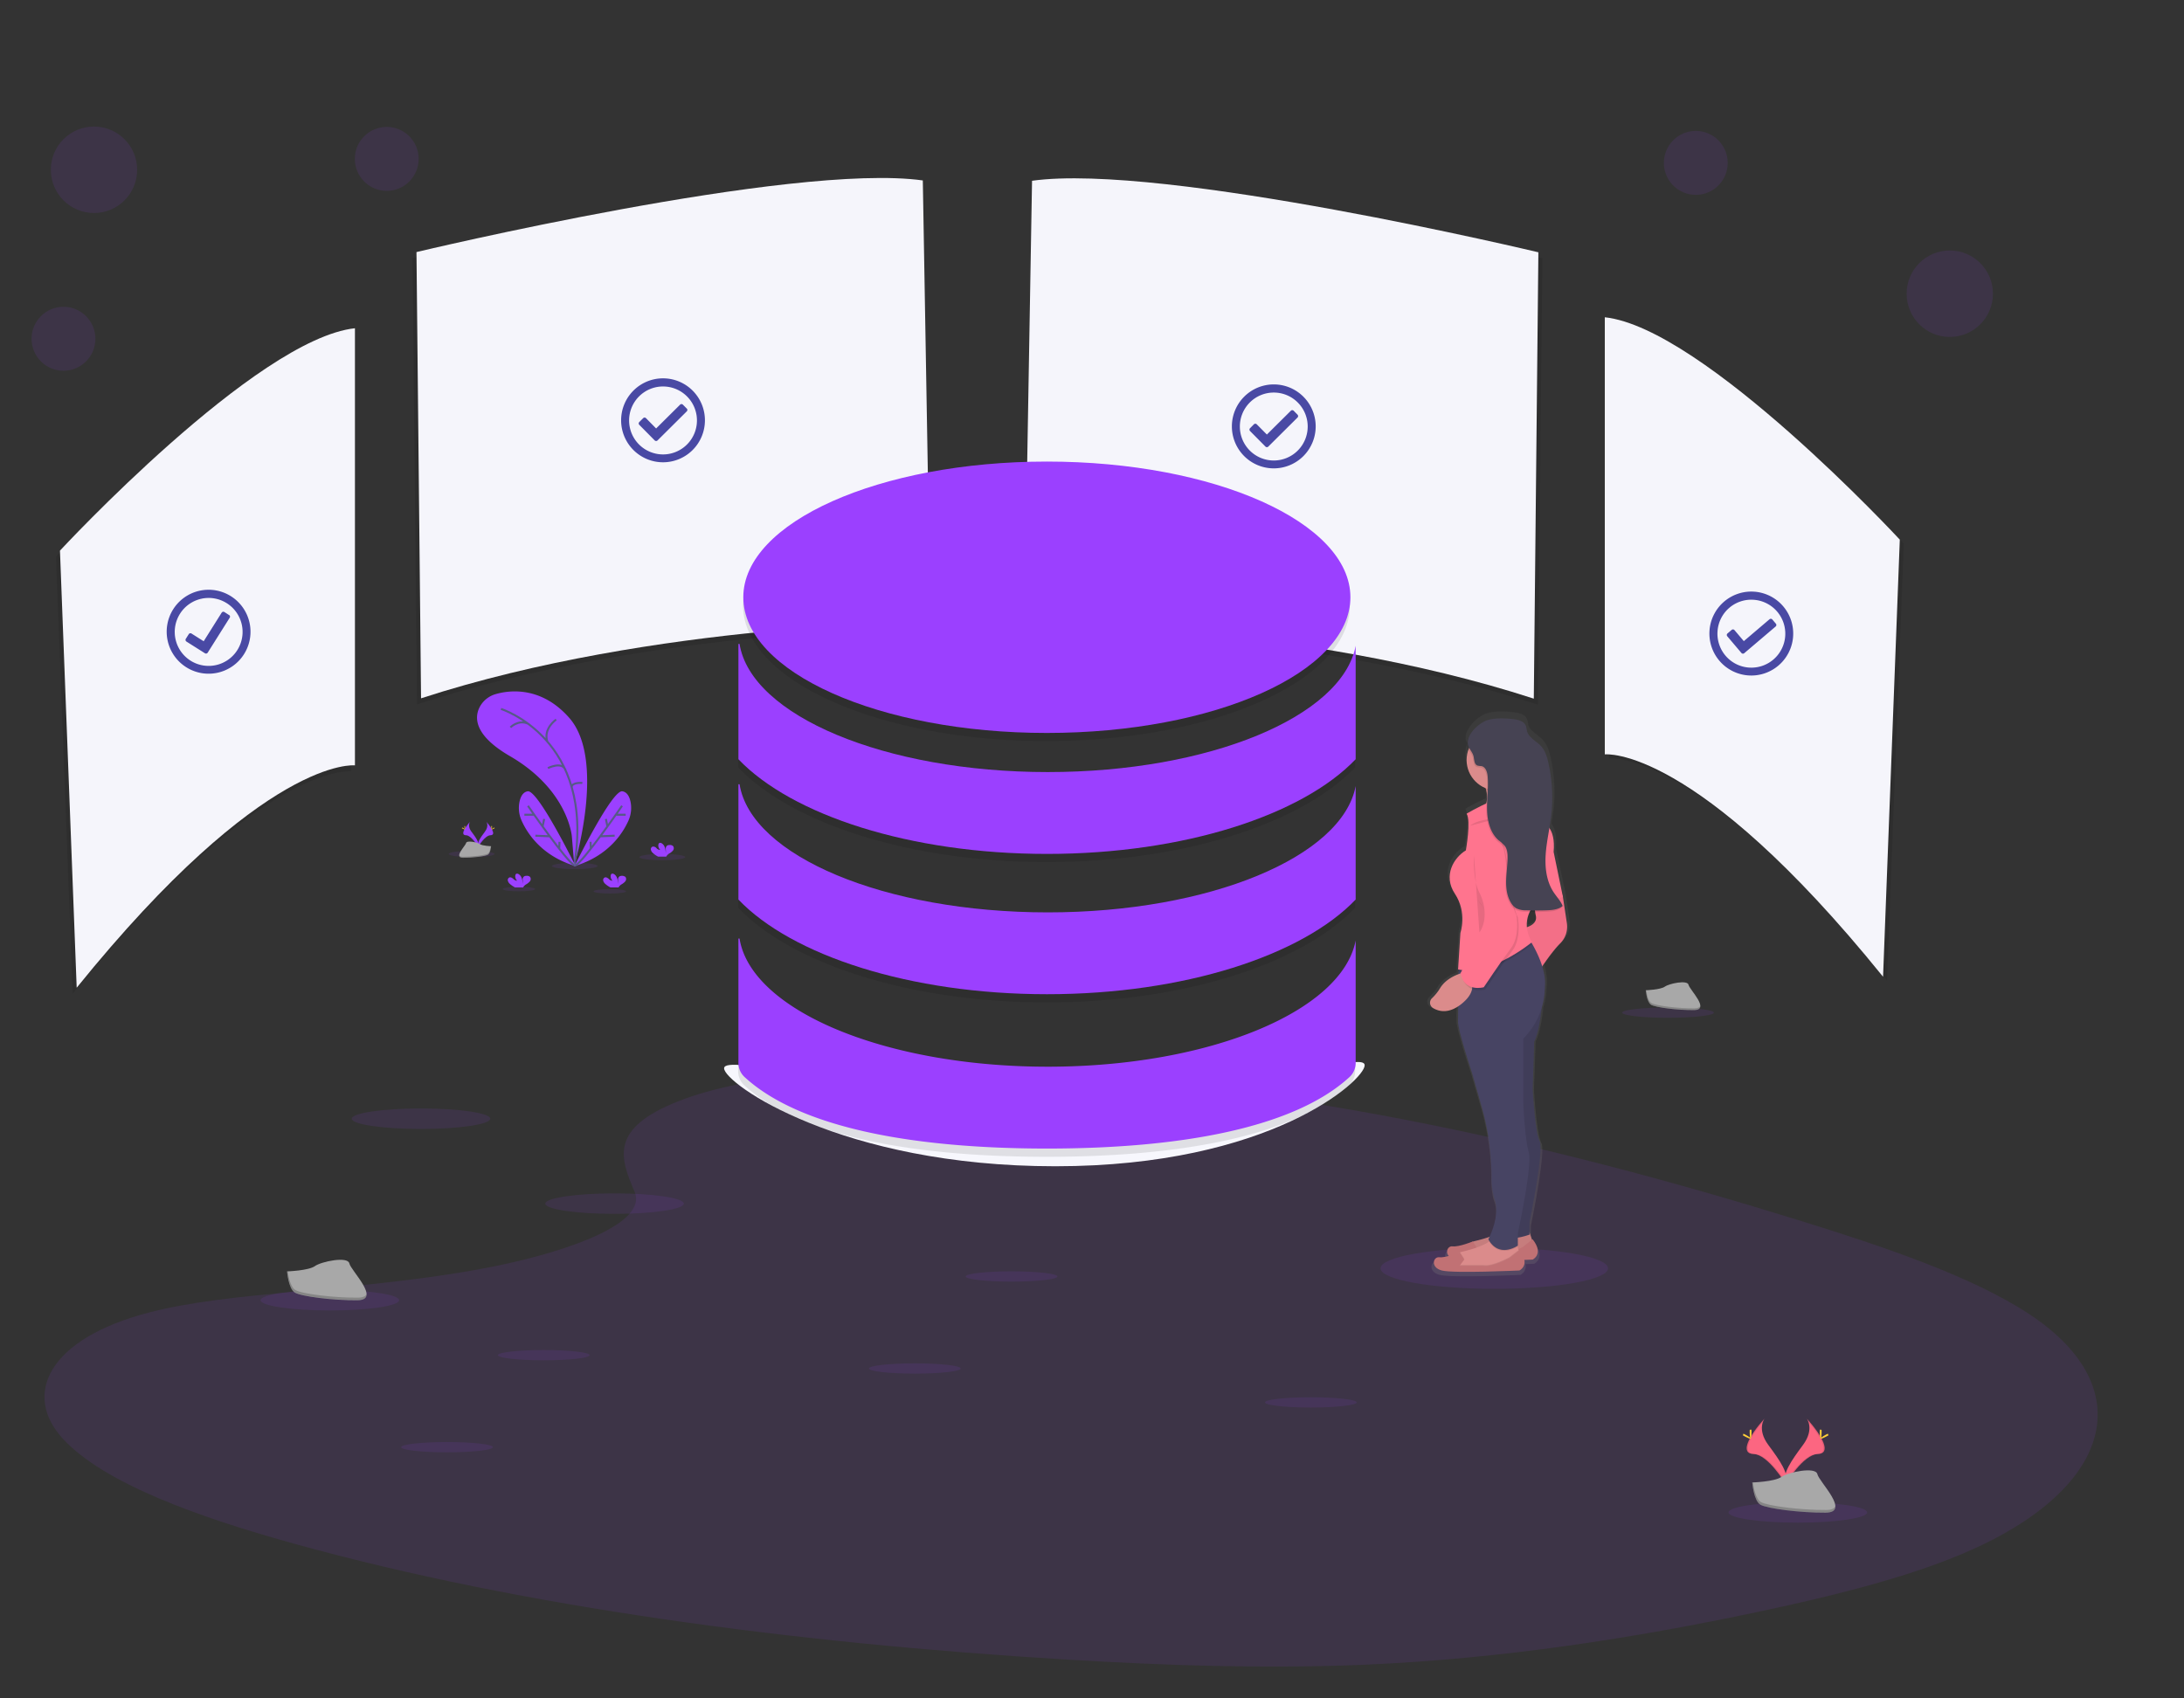
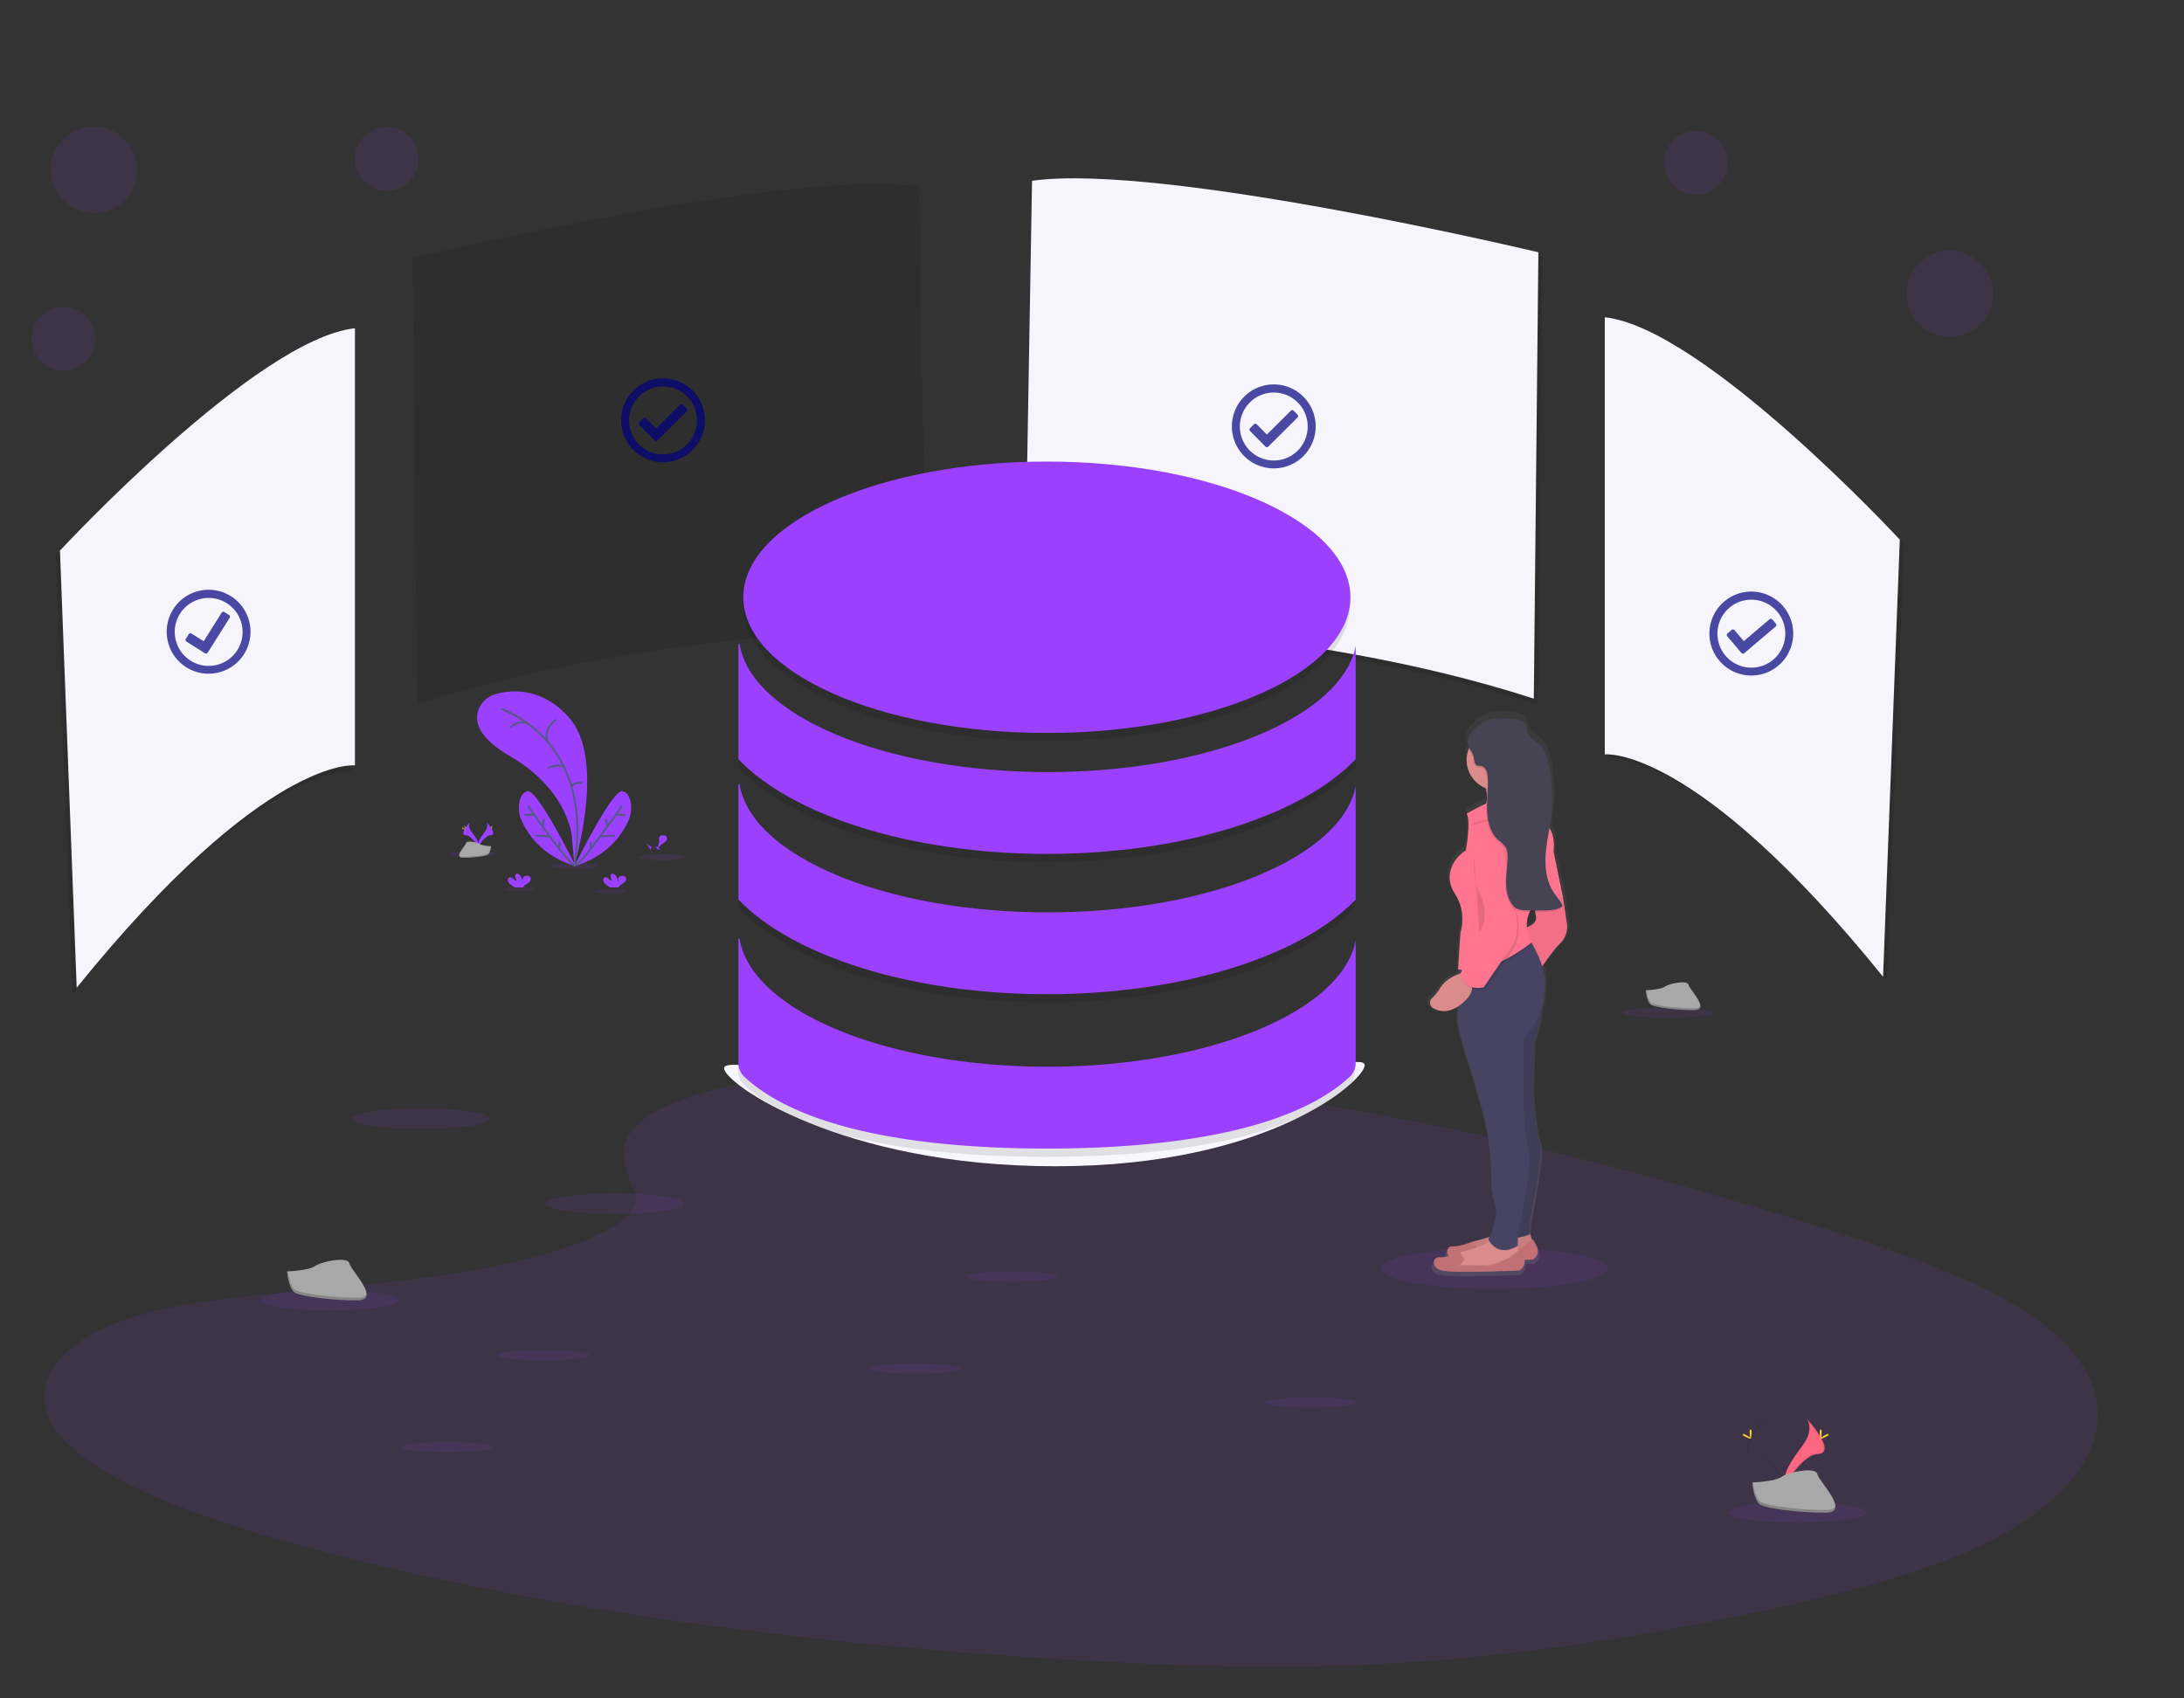
<svg xmlns="http://www.w3.org/2000/svg" data-name="Layer 1" width="450" height="350">
  <rect width="100%" height="100%" fill="#333333" stroke="none" />
  <defs>
    <linearGradient id="a" x1="1958.6" y1="638.33" x2="1958.6" y2="355.69" gradientTransform="matrix(-.411 0 0 .412 1114.057 .093)" gradientUnits="userSpaceOnUse">
      <stop offset="0" stop-color="gray" stop-opacity=".25" />
      <stop offset=".54" stop-color="gray" stop-opacity=".12" />
      <stop offset="1" stop-color="gray" stop-opacity=".1" />
    </linearGradient>
  </defs>
  <path d="M139.783 226.934c14.354-5.656 36.885-6.809 57.394-6.356 64.42 1.413 122.57 15.158 172.866 30.707 18.21 5.63 36.137 11.698 47.957 19.45 24.061 15.78 16.924 37.64-16.532 50.639-11.385 4.423-25.183 7.826-39.352 10.816-25.196 5.346-52.365 9.634-80.957 10.87-20.385.869-41.025.16-61.29-1.055-56.63-3.406-112.21-10.89-158.797-23.754-20.435-5.63-39.693-12.633-48.106-21.748-8.412-9.115-3.034-20.656 17.832-26.052 8.635-2.229 18.946-3.238 29.048-4.181 14.868-1.392 29.974-2.768 43.39-5.598 13.86-2.924 30.27-8.58 27.527-15.05-2.957-6.945-5.317-13.041 9.02-18.688z" opacity=".1" fill="#9b40ff" />
  <path d="M213.47 38.49l-1.567 91.03s56.706 0 104.951 15.693l.942-91.985S240.412 34.725 213.469 38.49z" opacity=".1" />
  <path d="M212.647 37.254l-1.567 91.03s56.707 0 104.952 15.693l.942-91.985S239.59 33.49 212.647 37.254z" fill="#f5f5fb" />
  <path d="M189.318 38.42l1.566 91.03s-56.706 0-104.951 15.693l-.942-91.96s77.384-18.528 104.327-14.763z" opacity=".1" />
-   <path d="M190.14 37.184l1.567 91.03s-56.707 0-104.952 15.693l-.942-91.96S163.197 33.42 190.14 37.184z" fill="#f5f5fb" />
  <path d="M331.483 66.207v90.077s18.502-2.195 57.332 45.824l3.45-90.078s-40.417-43.624-60.782-45.823z" opacity=".1" />
  <path d="M330.661 65.383v90.078s18.502-2.196 57.332 45.823l3.45-90.078s-40.417-43.624-60.782-45.823z" fill="#f5f5fb" />
  <path d="M72.311 68.88v90.082s-18.502-2.196-57.332 45.823l-3.445-90.077S51.947 71.084 72.311 68.88z" opacity=".1" />
  <path d="M73.133 67.644v90.082s-18.502-2.195-57.331 45.824l-3.446-90.078S52.77 69.848 73.133 67.644z" fill="#f5f5fb" />
  <path d="M281.178 219.54c0 3.068-19.451 20.8-63.729 20.8-44.277 0-68.252-17.114-68.252-20.183 0-3.068 24.797 4.531 69.075 4.531 44.277 0 62.906-8.221 62.906-5.148z" fill="#f7f7fd" />
  <ellipse cx="136.472" cy="176.628" rx="4.712" ry=".647" opacity=".1" fill="#9b40ff" />
  <ellipse cx="118.426" cy="178.461" rx="4.712" ry=".647" opacity=".1" fill="#9b40ff" />
  <ellipse cx="97.178" cy="175.981" rx="4.712" ry=".647" opacity=".1" fill="#9b40ff" />
  <ellipse cx="125.65" cy="183.68" rx="3.347" ry=".461" opacity=".1" fill="#9b40ff" />
  <ellipse cx="106.922" cy="183.218" rx="3.347" ry=".461" opacity=".1" fill="#9b40ff" />
  <path d="M118.328 178.317s6.603-21.695-1.036-30.382c-5.715-6.5-12.212-5.737-15.09-4.914a5.37 5.38 0 0 0-3.466 2.884c-1.015 2.195-.822 5.766 6.34 9.918 12.002 6.961 12.746 16.513 12.746 16.513z" fill="#9b40ff" />
  <path d="M103.222 146.094s19.472 6.1 15.106 32.223M114.594 148.281s-2.68 1.809-1.83 4.531M105.175 149.892s1.644-1.672 3.63-.75M112.892 158.29s2.878-1.462 3.623.371M119.993 161.343s-2.163-.173-2.2.86" stroke-miterlimit="10" fill="none" stroke="#565987" stroke-width=".412" />
  <path d="M118.595 178.49s-7.738-15.768-9.868-15.422c-1.007.165-1.472 1.158-1.686 2.159a6.332 6.343 0 0 0 .412 3.839c1.114 2.52 4.062 7.32 11.142 9.424z" fill="#9b40ff" />
  <path d="M108.78 166.059s8.121 11.797 9.692 12.316M108.045 167.9h1.895M110.314 172.217l2.969.127M112.123 168.765l-.324 1.549M115.281 173.481l-.058 1.409" stroke-miterlimit="10" fill="none" stroke="#565987" stroke-width=".412" />
  <path d="M118.365 178.49s7.734-15.768 9.867-15.422c1.012.165 1.476 1.158 1.686 2.159a6.36 6.372 0 0 1-.411 3.839c-1.114 2.52-4.062 7.32-11.142 9.424z" fill="#9b40ff" />
  <path d="M128.167 166.059s-8.12 11.797-9.687 12.316M128.915 167.9h-1.895M126.645 172.217l-2.972.127M124.836 168.765l.325 1.549M121.679 173.481l.057 1.409" stroke-miterlimit="10" fill="none" stroke="#565987" stroke-width=".412" />
-   <path d="M105.08 182.172a1.34 1.343 0 0 1-.44-.667.584.585 0 0 1 .309-.676c.28-.11.584.087.822.285a1.085 1.087 0 0 0 .79.383 1.209 1.211 0 0 1-.375-1.129.518.519 0 0 1 .107-.23c.156-.17.44-.095.63.037.595.411.76 1.235.764 1.964a3.52 3.526 0 0 0 0-.824.822.824 0 0 1 .304-.716.93.93 0 0 1 .46-.111.962.964 0 0 1 .753.214.757.758 0 0 1-.029.927 2.94 2.945 0 0 1-.777.621 1.673 1.676 0 0 0-.555.532.386.387 0 0 0-.04.095h-1.687a4.893 4.902 0 0 1-1.036-.705zM134.56 175.82a1.332 1.335 0 0 1-.44-.662.588.589 0 0 1 .309-.68.863.865 0 0 1 .822.288 1.065 1.067 0 0 0 .79.38 1.205 1.207 0 0 1-.375-1.13.46.461 0 0 1 .107-.226c.156-.169.44-.099.63.033.595.412.76 1.236.764 1.969a3.552 3.559 0 0 0 0-.824.822.824 0 0 1 .304-.717.884.886 0 0 1 .46-.107.946.947 0 0 1 .753.214.748.75 0 0 1-.029.923 2.94 2.945 0 0 1-.777.622 1.715 1.718 0 0 0-.555.531.386.387 0 0 0-.041.095h-1.686a4.745 4.753 0 0 1-1.036-.708zM124.734 182.172a1.34 1.343 0 0 1-.44-.667.588.589 0 0 1 .308-.676c.284-.11.584.087.822.285a1.09 1.092 0 0 0 .79.383 1.205 1.207 0 0 1-.37-1.129.469.47 0 0 1 .102-.23c.157-.17.44-.095.63.037.596.411.764 1.235.768 1.964a3.77 3.777 0 0 0 0-.824.822.824 0 0 1 .305-.716 1.233 1.236 0 0 1 1.213.103.748.75 0 0 1-.03.927 2.878 2.883 0 0 1-.776.621 1.752 1.755 0 0 0-.555.532.658.659 0 0 0-.042.095h-1.681a4.815 4.823 0 0 1-1.045-.705zM96.857 169.338s-.629.823.292 2.059c.921 1.236 1.686 2.302 1.377 3.081 0 0-1.393-2.319-2.524-2.352-1.13-.033-.378-1.396.855-2.789z" fill="#9b40ff" />
+   <path d="M105.08 182.172a1.34 1.343 0 0 1-.44-.667.584.585 0 0 1 .309-.676c.28-.11.584.087.822.285a1.085 1.087 0 0 0 .79.383 1.209 1.211 0 0 1-.375-1.129.518.519 0 0 1 .107-.23c.156-.17.44-.095.63.037.595.411.76 1.235.764 1.964a3.52 3.526 0 0 0 0-.824.822.824 0 0 1 .304-.716.93.93 0 0 1 .46-.111.962.964 0 0 1 .753.214.757.758 0 0 1-.029.927 2.94 2.945 0 0 1-.777.621 1.673 1.676 0 0 0-.555.532.386.387 0 0 0-.04.095h-1.687a4.893 4.902 0 0 1-1.036-.705zM134.56 175.82a1.332 1.335 0 0 1-.44-.662.588.589 0 0 1 .309-.68.863.865 0 0 1 .822.288 1.065 1.067 0 0 0 .79.38 1.205 1.207 0 0 1-.375-1.13.46.461 0 0 1 .107-.226a3.552 3.559 0 0 0 0-.824.822.824 0 0 1 .304-.717.884.886 0 0 1 .46-.107.946.947 0 0 1 .753.214.748.75 0 0 1-.029.923 2.94 2.945 0 0 1-.777.622 1.715 1.718 0 0 0-.555.531.386.387 0 0 0-.041.095h-1.686a4.745 4.753 0 0 1-1.036-.708zM124.734 182.172a1.34 1.343 0 0 1-.44-.667.588.589 0 0 1 .308-.676c.284-.11.584.087.822.285a1.09 1.092 0 0 0 .79.383 1.205 1.207 0 0 1-.37-1.129.469.47 0 0 1 .102-.23c.157-.17.44-.095.63.037.596.411.764 1.235.768 1.964a3.77 3.777 0 0 0 0-.824.822.824 0 0 1 .305-.716 1.233 1.236 0 0 1 1.213.103.748.75 0 0 1-.03.927 2.878 2.883 0 0 1-.776.621 1.752 1.755 0 0 0-.555.532.658.659 0 0 0-.042.095h-1.681a4.815 4.823 0 0 1-1.045-.705zM96.857 169.338s-.629.823.292 2.059c.921 1.236 1.686 2.302 1.377 3.081 0 0-1.393-2.319-2.524-2.352-1.13-.033-.378-1.396.855-2.789z" fill="#9b40ff" />
  <path d="M96.857 169.338a.97.972 0 0 0-.127.259c-1.106 1.297-1.694 2.513-.634 2.541.991.03 2.18 1.805 2.467 2.25a.752.754 0 0 1-.032.102s-1.394-2.319-2.525-2.352c-1.13-.032-.382-1.408.851-2.8z" opacity=".1" />
  <path d="M95.698 170.388c0 .292.033.527.074.527.04 0 .07-.235.07-.527 0-.293-.037-.153-.079-.153-.04 0-.065-.135-.065.153z" fill="#ffd037" />
  <path d="M95.295 170.738c.255.14.477.222.497.185.02-.037-.172-.177-.41-.313-.24-.136-.157-.04-.174 0-.016.041-.168.008.087.128z" fill="#ffd037" />
  <path d="M100.204 169.338s.633.823-.292 2.059c-.925 1.236-1.682 2.302-1.373 3.081 0 0 1.39-2.319 2.524-2.352 1.135-.033.387-1.396-.86-2.789z" fill="#9b40ff" />
-   <path d="M100.204 169.338a.97.972 0 0 1 .127.259c1.106 1.297 1.694 2.513.634 2.541-.991.03-2.175 1.805-2.467 2.25a.752.754 0 0 0 .033.102s1.39-2.319 2.524-2.352c1.135-.032.395-1.408-.851-2.8z" opacity=".1" />
  <path d="M101.38 170.388c0 .292-.029.527-.07.527-.041 0-.074-.235-.074-.527 0-.293.041-.153.082-.153s.062-.135.062.153z" fill="#ffd037" />
-   <path d="M101.791 170.738c-.255.14-.477.222-.493.185-.017-.037.168-.177.41-.313.243-.136.157-.04.178 0 .02.041.148.008-.095.128z" fill="#ffd037" />
  <path d="M101.178 174.383s-1.768-.053-2.298-.432c-.53-.38-2.714-.824-2.845-.227-.132.597-2.652 3.028-.662 3.044 1.99.017 4.63-.313 5.16-.634.53-.321.645-1.75.645-1.75z" fill="#a8a8a8" />
  <path d="M95.34 176.554c1.99 0 4.63-.309 5.16-.634.411-.248.563-1.133.617-1.54h.061s-.115 1.424-.645 1.75c-.53.325-3.166.65-5.16.634-.572 0-.773-.21-.76-.515.077.19.3.3.727.305z" opacity=".2" />
  <ellipse cx="86.747" cy="230.541" rx="14.275" ry="2.113" opacity=".1" fill="#9b40ff" />
  <ellipse cx="126.621" cy="248.039" rx="14.275" ry="2.113" opacity=".1" fill="#9b40ff" />
  <ellipse cx="67.965" cy="267.946" rx="14.275" ry="2.113" opacity=".1" fill="#9b40ff" />
  <ellipse cx="370.432" cy="311.673" rx="14.275" ry="2.113" opacity=".1" fill="#9b40ff" />
  <ellipse cx="208.416" cy="263.052" rx="9.452" ry="1.059" opacity=".1" fill="#9b40ff" />
  <ellipse cx="343.686" cy="208.682" rx="9.452" ry="1.059" opacity=".1" fill="#9b40ff" />
  <ellipse cx="270.085" cy="289.002" rx="9.452" ry="1.059" opacity=".1" fill="#9b40ff" />
  <ellipse cx="188.496" cy="282.016" rx="9.452" ry="1.059" opacity=".1" fill="#9b40ff" />
  <ellipse cx="112.033" cy="279.269" rx="9.452" ry="1.059" opacity=".1" fill="#9b40ff" />
  <ellipse cx="92.108" cy="298.232" rx="9.452" ry="1.059" opacity=".1" fill="#9b40ff" />
  <g transform="matrix(.411 0 0 .412 6.501 26.08)" opacity=".1">
    <ellipse cx="508.8" cy="239.5" rx="152.12" ry="67.89" />
    <path d="M663.56 263.77c-6.73 35.4-73.23 63.19-154.29 63.19-81.77 0-148.73-28.28-154.47-64.11h-.57v57.69c26.74 27.94 85.94 47.37 154.66 47.37s127.92-19.43 154.67-47.37z" />
    <path d="M663.56 333.97c-6.73 35.39-73.23 63.19-154.29 63.19-81.77 0-148.73-28.28-154.47-64.12h-.57v57.7c26.74 27.94 85.94 47.36 154.66 47.36s127.92-19.42 154.67-47.36z" />
    <path d="M663.56 411.18c-6.73 35.4-73.23 63.19-154.29 63.19-81.77 0-148.73-28.27-154.47-64.11h-.57v62.22a9.59 9.59 0 0 0 3.08 7.06c28 25.71 85.39 35.78 151.58 35.78 66.19 0 123.55-10.07 151.59-35.78a9.59 9.59 0 0 0 3.08-7.06z" />
  </g>
  <ellipse cx="215.698" cy="123.081" rx="62.545" ry="27.964" fill="#9b40ff" />
  <path d="M279.328 133.078c-2.767 14.581-30.109 26.028-63.437 26.028-33.62 0-61.151-11.648-63.511-26.407h-.235v23.763c10.995 11.508 35.335 19.511 63.59 19.511 28.254 0 52.595-8.003 63.593-19.511z" fill="#9b40ff" />
  <path d="M279.328 161.993c-2.767 14.577-30.109 26.028-63.437 26.028-33.62 0-61.151-11.648-63.511-26.41h-.235v23.766c10.995 11.508 35.335 19.507 63.59 19.507 28.254 0 52.595-7.999 63.593-19.507z" fill="#9b40ff" />
  <path d="M279.328 193.796c-2.767 14.581-30.109 26.028-63.437 26.028-33.62 0-61.151-11.645-63.511-26.407h-.235v25.628a3.943 3.95 0 0 0 1.267 2.908c11.512 10.59 35.108 14.738 62.323 14.738 27.214 0 50.798-4.148 62.327-14.738a3.943 3.95 0 0 0 1.266-2.908z" fill="#9b40ff" />
  <ellipse cx="307.891" cy="261.376" rx="23.436" ry="4.226" opacity=".1" fill="#9b40ff" />
  <path d="M294.734 207.529c1.184.7 3.043 1.157 5.382-.35l-.02 3.34c.164 2.29 2.993 10.64 2.993 10.64l1.994 6.866a53.48 53.575 0 0 1 2.191 14.943c0 1.673.157 3.403.638 4.704 1.065 2.883-.411 6.59-1.057 7.958a32.934 32.993 0 0 1-3.29.927 2.397 2.401 0 0 0-.291.09v-.02s-2.993 1.19-4.325 1.025c-.991-.12-1.612 1.12-.823 2.031a6.118 6.129 0 0 1-1.99.264c-1.332-.165-1.998 2.125.498 2.78 2.495.655 16.635 0 16.635 0a2.002 2.006 0 0 0 1.06-2.216l1.769-.074s2.496-1.145 0-4.255l-.136.099-.53-1.574v-2.121s3.162-15.24 2.162-17.024c-.999-1.783-1.529-10.985-1.529-10.985l.35-9.968c.9-1.862 1.36-4.786 1.595-7.072a14.802 14.828 0 0 0 .637-3.353c.041-.54.074-1.1.095-1.685a11.212 11.232 0 0 0-.609-3.773 37.851 37.92 0 0 1 3.77-4.737 4.86 4.869 0 0 0 1.501-4.254l-.822-5.565-1.998-9.474c.25-2.632-.296-4.148-.905-5.004.144-.853.28-1.702.382-2.558a32.728 32.787 0 0 0-.583-11.122c-.288-1.268-.683-2.574-1.575-3.538-1.007-1.095-2.644-1.759-3.022-3.188a8.494 8.51 0 0 0-.23-1.079c-.366-.935-1.518-1.277-2.529-1.4-1.8-.219-4.403-.383-6.134.325a7.438 7.451 0 0 0-3.553 3.303 2.833 2.838 0 0 0-.41 2.04 2.714 2.719 0 0 0 .283.7 6.328 6.34 0 0 0 3.675 8.114c.042.128.079.251.107.37a6.336 6.347 0 0 1 .165.894c-.033.577-.07 1.158-.095 1.739l-.061.234a43.225 43.303 0 0 0-4.182 2.134c.995 1.475-.168 7.694-.168 7.694-2.496 1.47-4.988 5.235-2.328 9.165 2.66 3.93 1.164 8.18 1.164 8.18l-.411 6.401-.082 1.281h.028l-.028.486h.07v.523c-1.168.433-2.879 1.298-3.894 2.904a10.254 10.273 0 0 1-1.74 2.138 1.283 1.285 0 0 0 .206 2.096zm20.085-17.004a6.073 6.084 0 0 1 .592-3.22h1.176a7.635 7.649 0 0 0 .144.774c.337 1.462-1.011 2.15-1.912 2.446z" fill="url(#a)" />
  <path d="M315.148 253.958l.642 1.923-2.08 2.084-6.884 1.623-4.962-.482.32-1.763a2.126 2.13 0 0 1 1.575-1.557c2.056-.477 5.929-1.573 6.747-3.093z" fill="#db8b8b" />
  <path d="M315.148 253.958l.642 1.923-2.08 2.084-6.884 1.623-4.962-.482.32-1.763a2.126 2.13 0 0 1 1.575-1.557c2.056-.477 5.929-1.573 6.747-3.093z" opacity=".1" />
  <path d="M303.463 258.608l.962-1.281-.962-1.487s-2.878 1.166-4.16 1.005c-1.284-.16-1.92 2.084.48 2.727 2.401.642 16.007 0 16.007 0s2.4-1.125 0-4.173l-2.08 1.607s-3.525 1.923-5.284 1.602z" fill="#c17174" />
  <path d="M299.146 261.335l4.963.482 6.882-1.607 2.08-2.084-.168-.507-.238-.716-.235-.7-4.65-1.282a2.878 2.883 0 0 1-.941.944c-1.51 1.034-4.215 1.78-5.806 2.15a1.57 1.573 0 0 0-.197.062 2.056 2.06 0 0 0-.823.498 2.097 2.1 0 0 0-.567.997z" fill="#db8b8b" />
  <path d="M299.146 261.335l4.963.482 6.882-1.607 2.08-2.084-.168-.507-1.912 1.47s-3.523 1.924-5.283 1.603h-4.967l.962-1.28-.863-1.335a2.056 2.06 0 0 0-.822.498 2.097 2.1 0 0 0-.568.997z" opacity=".1" />
  <path d="M300.741 260.853l.962-1.281-.962-1.487s-2.878 1.166-4.16 1.005c-1.283-.16-1.92 2.084.48 2.727 2.402.642 16.007 0 16.007 0s2.4-1.125 0-4.169l-2.08 1.603s-3.524 1.923-5.284 1.602z" fill="#c17174" />
  <path d="M304.742 167.846s7.684.824 6.578-2.405a5.72 5.73 0 0 1-.238-2.834 7.787 7.801 0 0 1 1.357-3.258l-7.204 1.12a8.988 9.004 0 0 1 .979 2.32c.843 3.402-1.472 5.057-1.472 5.057z" fill="#db8b8b" />
  <path d="M317.87 204.394s-.16 6.895-1.76 10.265l-.32 9.782s.476 8.98 1.439 10.742c.962 1.763-2.08 16.678-2.08 16.678v2.566s-5.124 1.924-6.58-.321l1.44-19.083-.642-26.456z" fill="#474463" />
  <path d="M317.87 204.394s-.16 6.895-1.76 10.265l-.32 9.782s.476 8.98 1.439 10.742c.962 1.763-2.08 16.678-2.08 16.678v2.566s-5.124 1.924-6.58-.321l1.44-19.083-.642-26.456z" opacity=".1" />
  <path d="M321.069 182.28l.962 2.565.822 5.45a4.831 4.84 0 0 1-1.443 4.172c-1.92 1.924-4.482 5.932-4.482 5.932l-3.038-9.14s3.038-.482 2.557-2.566c-.48-2.085-.316-5.932-.316-5.932z" fill="#ff748e" />
  <path d="M321.106 182.242l.958 2.566.822 5.454a4.81 4.82 0 0 1-1.439 4.168c-1.924 1.924-4.482 5.936-4.482 5.936l-3.063-9.153s3.043-.482 2.562-2.566c-.481-2.084-.32-5.935-.32-5.935z" opacity=".05" />
  <path d="M306.843 255.881c2.056 3.238 5.25 1.4 5.818 1.038l-.235-.7-4.646-1.298a2.878 2.883 0 0 1-.937.96z" opacity=".1" />
  <path d="M300.42 210.663c.16 2.245 2.879 10.421 2.879 10.421l1.92 6.73a53.61 53.707 0 0 1 2.109 14.64 14.271 14.297 0 0 0 .613 4.608c1.282 3.53-1.28 8.337-1.28 8.337 2.242 4.012 6.082 1.285 6.082 1.285v-2.566s3.042-13.95 2.24-16.677c-.801-2.727-1.118-10.1-1.118-10.1v-13.313a15.077 15.104 0 0 0 4.391-9.572c.037-.527.07-1.08.09-1.648.128-3.616-2.343-7.859-3.288-9.37-.23-.367-.379-.573-.379-.573l-14.131 5.618h-.033V200.25z" fill="#474463" />
  <path d="M305.223 160.47a8.988 9.004 0 0 1 .978 2.318 6.258 6.27 0 0 0 4.868-.18 7.787 7.801 0 0 1 1.357-3.259z" opacity=".1" />
  <ellipse cx="308.426" cy="156.622" rx="6.241" ry="6.253" fill="#db8b8b" />
  <path d="M300.42 200.238h.07c6.71 1.384 15.14-5.622 15.14-5.622a8.35 8.366 0 0 1-.585-1.195c-.23-.366-.378-.572-.378-.572l-14.131 5.618-.037.56z" opacity=".1" />
  <path d="M302.184 167.686s8.964-5.454 11.842-3.209l4.004 5.132s2.562.804 2.085 5.952l1.92 9.3-5.756 1.443s-3.36 3.208-.637 7.859c0 0-8.487 7.055-15.213 5.61l.48-7.534s1.44-4.173-1.118-8.02c-2.557-3.847-.16-7.537 2.241-8.979-.008-.017 1.11-6.113.152-7.554z" fill="#ff748e" />
  <path d="M301.703 200.399s-3.363.642-4.962 3.208a9.991 10.01 0 0 1-1.678 2.097 1.266 1.269 0 0 0 .202 2.026c1.27.767 3.338 1.236 5.957-.918 4.502-3.687.481-6.413.481-6.413z" fill="#db8b8b" />
  <path d="M306.666 170.734s3.199-.321 4 8.015c.802 8.337 2.081 10.265 2.081 10.265s.802 4.329-1.122 6.895c-1.925 2.566-5.6 8.02-5.6 8.02s-4.001 1.12-4.803-2.884l4.963-9.3s.798-3.209-1.123-5.454c-1.92-2.245-3.359-17.164 1.604-15.557z" opacity=".1" />
  <path d="M306.345 170.252s3.2-.321 4 8.02c.803 8.34 2.081 10.26 2.081 10.26s.823 4.329-1.118 6.895c-1.94 2.566-5.584 8.02-5.584 8.02s-4 1.12-4.802-2.884l4.963-9.3s.802-3.209-1.123-5.454c-1.924-2.245-3.38-17.16 1.583-15.557z" fill="#ff748e" />
  <path d="M303.702 176.266s-.317 4.971 1.122 7.698c1.44 2.727 1.44 6.253 0 8.176M302.904 170.17s1.279-1.281 4.963-1.442c3.684-.16 5.279-1.281 5.279-1.281" opacity=".1" />
  <path d="M311.805 148.54c.975.12 2.085.454 2.434 1.368a9.103 9.12 0 0 1 .227 1.059c.361 1.4 1.936 2.06 2.906 3.122.856.947 1.234 2.224 1.514 3.472a32.551 32.61 0 0 1 .563 10.895c-.313 2.657-.954 5.276-1.13 7.946-.178 2.669.147 5.482 1.603 7.727.629.964 1.455 1.812 1.9 2.883-.918.746-2.184.853-3.368.894q-2.056.07-4.132 0a4.387 4.395 0 0 1-2.097-.44 3.232 3.238 0 0 1-1.102-1.183c-.79-1.339-.987-2.95-.954-4.502.033-1.553.28-3.098.308-4.655a4.038 4.045 0 0 0-.538-2.438 7.84 7.855 0 0 0-1.34-1.236c-1.715-1.524-2.303-3.962-2.36-6.256-.058-2.295.32-4.589.127-6.875-.074-.894-.411-1.969-1.287-2.142a4.679 4.687 0 0 1-.822-.107c-.703-.272-.634-1.264-.823-1.993-.226-.824-.925-1.454-1.122-2.278-.46-1.94 2.006-4.26 3.622-4.943 1.616-.684 4.14-.531 5.871-.317z" opacity=".1" />
  <path d="M311.966 148.22c.974.119 2.084.453 2.434 1.371a8.856 8.872 0 0 1 .226 1.055c.362 1.4 1.937 2.06 2.907 3.122.855.947 1.233 2.224 1.513 3.472a32.551 32.61 0 0 1 .56 10.907c-.31 2.657-.95 5.277-1.127 7.95-.177 2.673.148 5.478 1.603 7.723.63.968 1.456 1.812 1.9 2.883-.917.75-2.184.853-3.368.894q-2.056.066-4.132 0a4.383 4.39 0 0 1-2.097-.437 3.244 3.25 0 0 1-1.102-1.186c-.79-1.339-.986-2.95-.954-4.502.033-1.553.28-3.097.309-4.65 0-.849-.05-1.747-.539-2.439a7.701 7.715 0 0 0-1.34-1.235c-1.715-1.524-2.303-3.963-2.36-6.257-.058-2.294.32-4.589.127-6.875-.074-.894-.41-1.969-1.287-2.142a4.679 4.687 0 0 1-.822-.107c-.703-.272-.633-1.264-.822-1.993-.226-.824-.925-1.45-1.123-2.278-.46-1.94 2.007-4.26 3.622-4.943 1.616-.684 4.153-.548 5.872-.333z" fill="#464353" />
  <path d="M59.146 262.002s4.407-.136 5.731-1.083c1.324-.948 6.776-2.08 7.105-.56.33 1.52 6.62 7.554 1.645 7.595-4.975.041-11.554-.779-12.882-1.586-1.328-.807-1.6-4.366-1.6-4.366z" fill="#a8a8a8" />
  <path d="M73.717 267.414c-4.97.042-11.553-.774-12.877-1.581-1.007-.618-1.41-2.826-1.546-3.847h-.148s.28 3.558 1.603 4.366c1.324.807 7.907 1.622 12.882 1.585 1.435 0 1.928-.523 1.904-1.28-.202.473-.749.757-1.818.757z" opacity=".2" />
  <path d="M339.098 204.069s3.022-.095 3.935-.746c.913-.65 4.65-1.425 4.876-.383.226 1.042 4.547 5.186 1.13 5.215-3.416.029-7.93-.536-8.84-1.088-.908-.552-1.101-2.998-1.101-2.998z" fill="#a8a8a8" />
  <path d="M349.101 207.792c-3.412.025-7.93-.535-8.84-1.087-.694-.412-.97-1.94-1.06-2.64h-.103s.193 2.442 1.102 2.998 5.427 1.112 8.84 1.088c.987 0 1.328-.359 1.307-.882-.135.321-.51.515-1.246.523z" opacity=".2" />
  <ellipse cx="19.367" cy="34.989" rx="8.893" ry="8.909" opacity=".1" fill="#9b40ff" />
  <ellipse cx="401.742" cy="60.527" rx="8.893" ry="8.909" opacity=".1" fill="#9b40ff" />
  <ellipse cx="13.08" cy="69.815" rx="6.578" ry="6.59" opacity=".1" fill="#9b40ff" />
  <ellipse cx="79.687" cy="32.744" rx="6.578" ry="6.59" opacity=".1" fill="#9b40ff" />
  <ellipse cx="349.406" cy="33.568" rx="6.578" ry="6.59" opacity=".1" fill="#9b40ff" />
  <path d="M372.274 292.33s1.645 2.158-.76 5.416c-2.406 3.259-4.392 6.006-3.59 8.037 0 0 3.63-6.047 6.579-6.134 2.948-.086 1.02-3.678-2.229-7.319z" fill="#fc6681" />
  <path d="M372.274 292.33a2.64 2.644 0 0 1 .333.68c2.878 3.394 4.424 6.561 1.645 6.64-2.582.074-5.678 4.7-6.422 5.869a2.216 2.22 0 0 0 .09.264s3.63-6.047 6.578-6.134c2.948-.086 1.024-3.678-2.224-7.319z" opacity=".1" />
  <path d="M375.333 295.081c0 .758-.086 1.376-.189 1.376-.103 0-.19-.618-.19-1.376 0-.757.108-.411.21-.411.103 0 .17-.35.17.411z" fill="#ffd037" />
  <path d="M376.386 295.988c-.666.362-1.234.58-1.3.49-.065-.09.453-.462 1.115-.824.662-.362.41-.099.456 0 .045.099.395-.029-.271.334z" fill="#ffd037" />
-   <path d="M363.574 292.33s-1.644 2.158.76 5.416c2.406 3.259 4.392 6.006 3.59 8.037 0 0-3.634-6.047-6.578-6.134-2.944-.086-1.024-3.678 2.228-7.319z" fill="#fc6681" />
  <path d="M363.574 292.33a2.718 2.723 0 0 0-.337.68c-2.878 3.394-4.42 6.561-1.645 6.64 2.582.074 5.683 4.7 6.423 5.869a3.29 3.29 0 0 1-.087.264s-3.634-6.047-6.578-6.134c-2.944-.086-1.028-3.678 2.224-7.319z" opacity=".1" />
  <path d="M360.511 295.081c0 .758.086 1.376.193 1.376.107 0 .19-.618.19-1.376 0-.757-.108-.411-.214-.411-.107 0-.169-.35-.169.411z" fill="#ffd037" />
  <path d="M359.463 295.988c.666.362 1.233.58 1.295.49.061-.09-.448-.462-1.115-.824-.666-.362-.41-.099-.452 0-.041.099-.395-.029.272.334z" fill="#ffd037" />
  <path d="M361.037 305.502s4.605-.144 5.99-1.132c1.386-.989 7.085-2.171 7.43-.585.346 1.586 6.916 7.896 1.72 7.937-5.198.041-12.08-.824-13.462-1.647-1.382-.824-1.678-4.573-1.678-4.573z" fill="#a8a8a8" />
  <path d="M376.27 311.17c-5.2.041-12.08-.824-13.465-1.647-1.052-.643-1.476-2.954-1.616-4.02h-.152s.292 3.707 1.678 4.563c1.385.857 8.264 1.697 13.461 1.648 1.5 0 2.019-.548 1.99-1.339-.206.486-.781.787-1.895.795z" opacity=".2" />
  <path d="M136.612 77.966a8.634 8.65 0 1 0 8.634 8.65 8.634 8.65 0 0 0-8.634-8.65zm0 1.677a6.99 7.002 0 1 1-6.99 7.002 6.99 7.002 0 0 1 6.99-7.002m4.888 4.551l-.785-.795a.411.412 0 0 0-.592 0l-4.934 4.898-2.08-2.117a.411.412 0 0 0-.592 0l-.79.786a.411.412 0 0 0 0 .593l3.166 3.197a.411.412 0 0 0 .592 0l6.015-5.981a.411.412 0 0 0 0-.593zM41.026 121.76a8.634 8.65 0 1 0 10.37 6.49 8.634 8.65 0 0 0-10.37-6.49zm.378 1.647a6.99 7.002 0 1 1-5.225 8.378 6.99 7.002 0 0 1 5.225-8.378m5.785 3.336l-.945-.61a.411.412 0 0 0-.576.132l-3.7 5.882-2.504-1.585a.411.412 0 0 0-.576.131l-.596.948a.411.412 0 0 0 .132.576l3.799 2.402a.411.412 0 0 0 .58-.132l4.522-7.18a.411.412 0 0 0-.127-.576zM262.454 79.219a8.634 8.65 0 1 0 8.635 8.65 8.634 8.65 0 0 0-8.635-8.65zm0 1.676a6.99 7.002 0 1 1-6.99 7.002 6.99 7.002 0 0 1 6.99-7.002m4.889 4.551l-.785-.795a.411.412 0 0 0-.592 0l-4.934 4.898-2.085-2.105a.411.412 0 0 0-.592 0l-.785.795a.411.412 0 0 0 0 .593l3.166 3.197a.411.412 0 0 0 .592 0l6.015-5.981a.411.412 0 0 0 0-.593zM361.514 121.936a8.634 8.65 0 1 0 7.94 9.305 8.634 8.65 0 0 0-7.94-9.305zm-.131 1.669a6.99 7.002 0 1 1-7.492 6.425 6.97 6.982 0 0 1 7.492-6.425m4.522 4.918l-.723-.853a.411.412 0 0 0-.588-.05l-5.292 4.503-1.916-2.262a.411.412 0 0 0-.592-.05l-.85.726a.411.412 0 0 0-.046.589l2.907 3.43a.411.412 0 0 0 .588.05l6.463-5.494a.411.412 0 0 0 .05-.59z" opacity=".7" fill="navy" />
</svg>